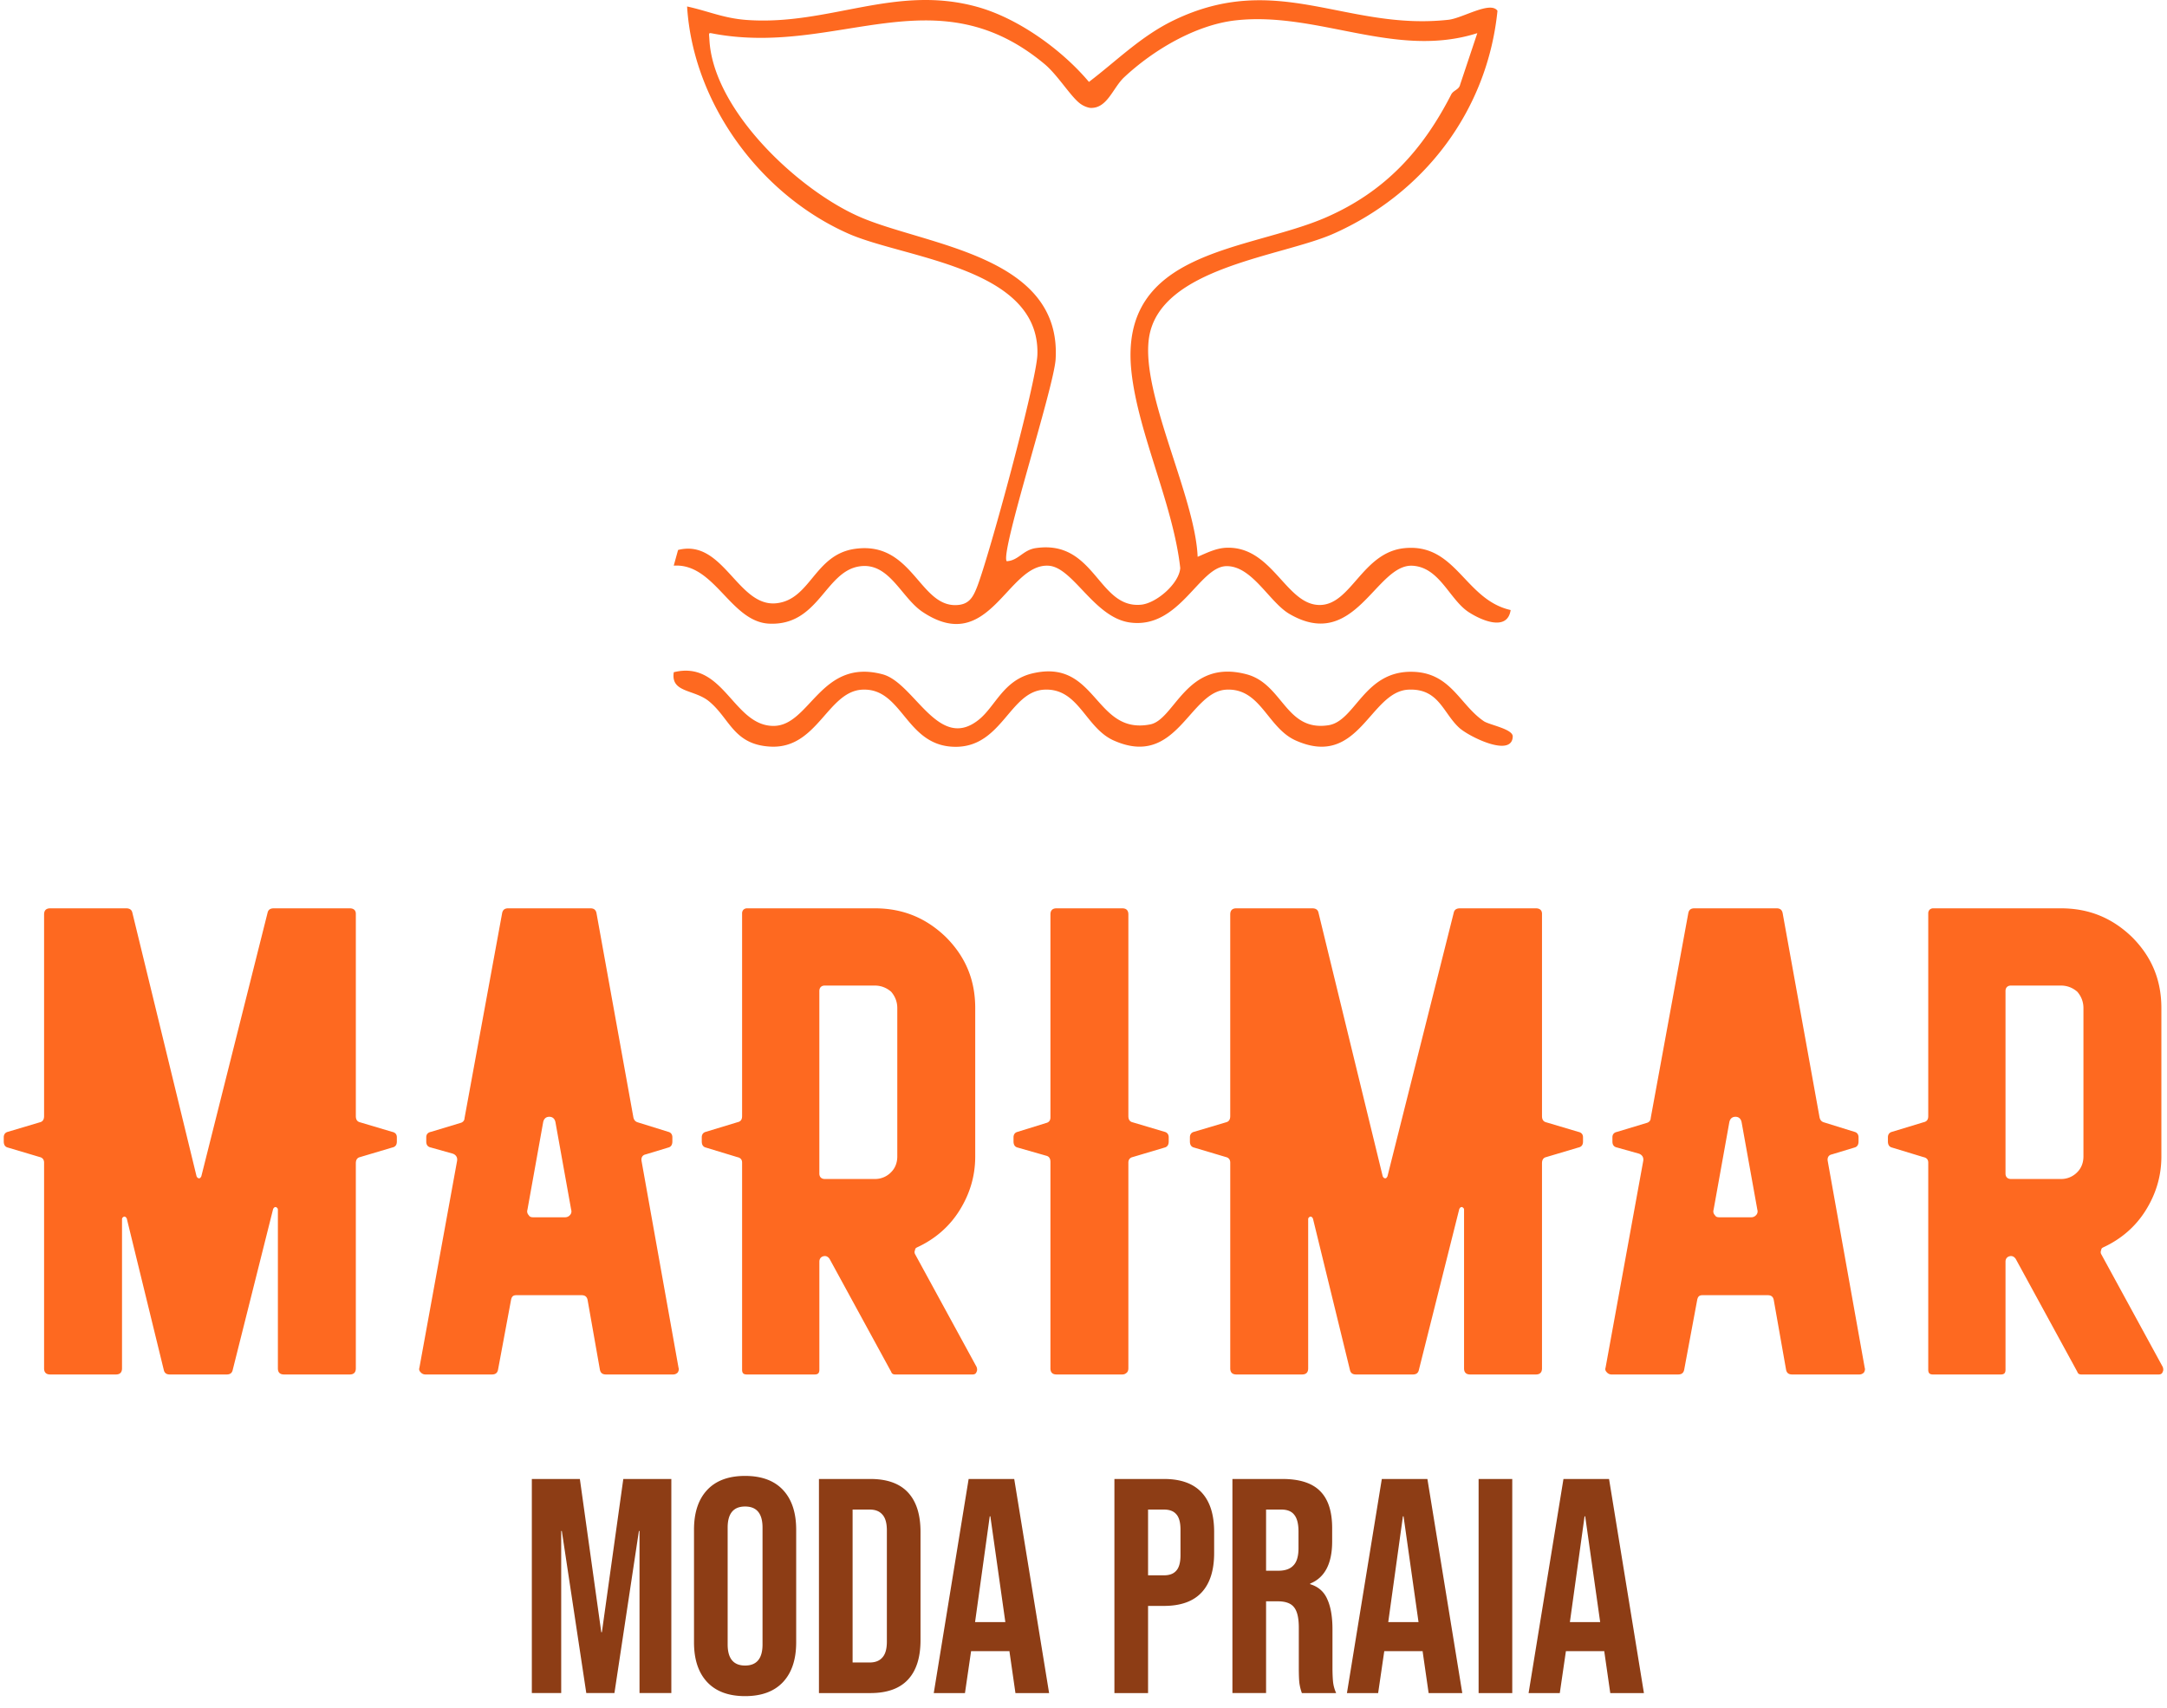
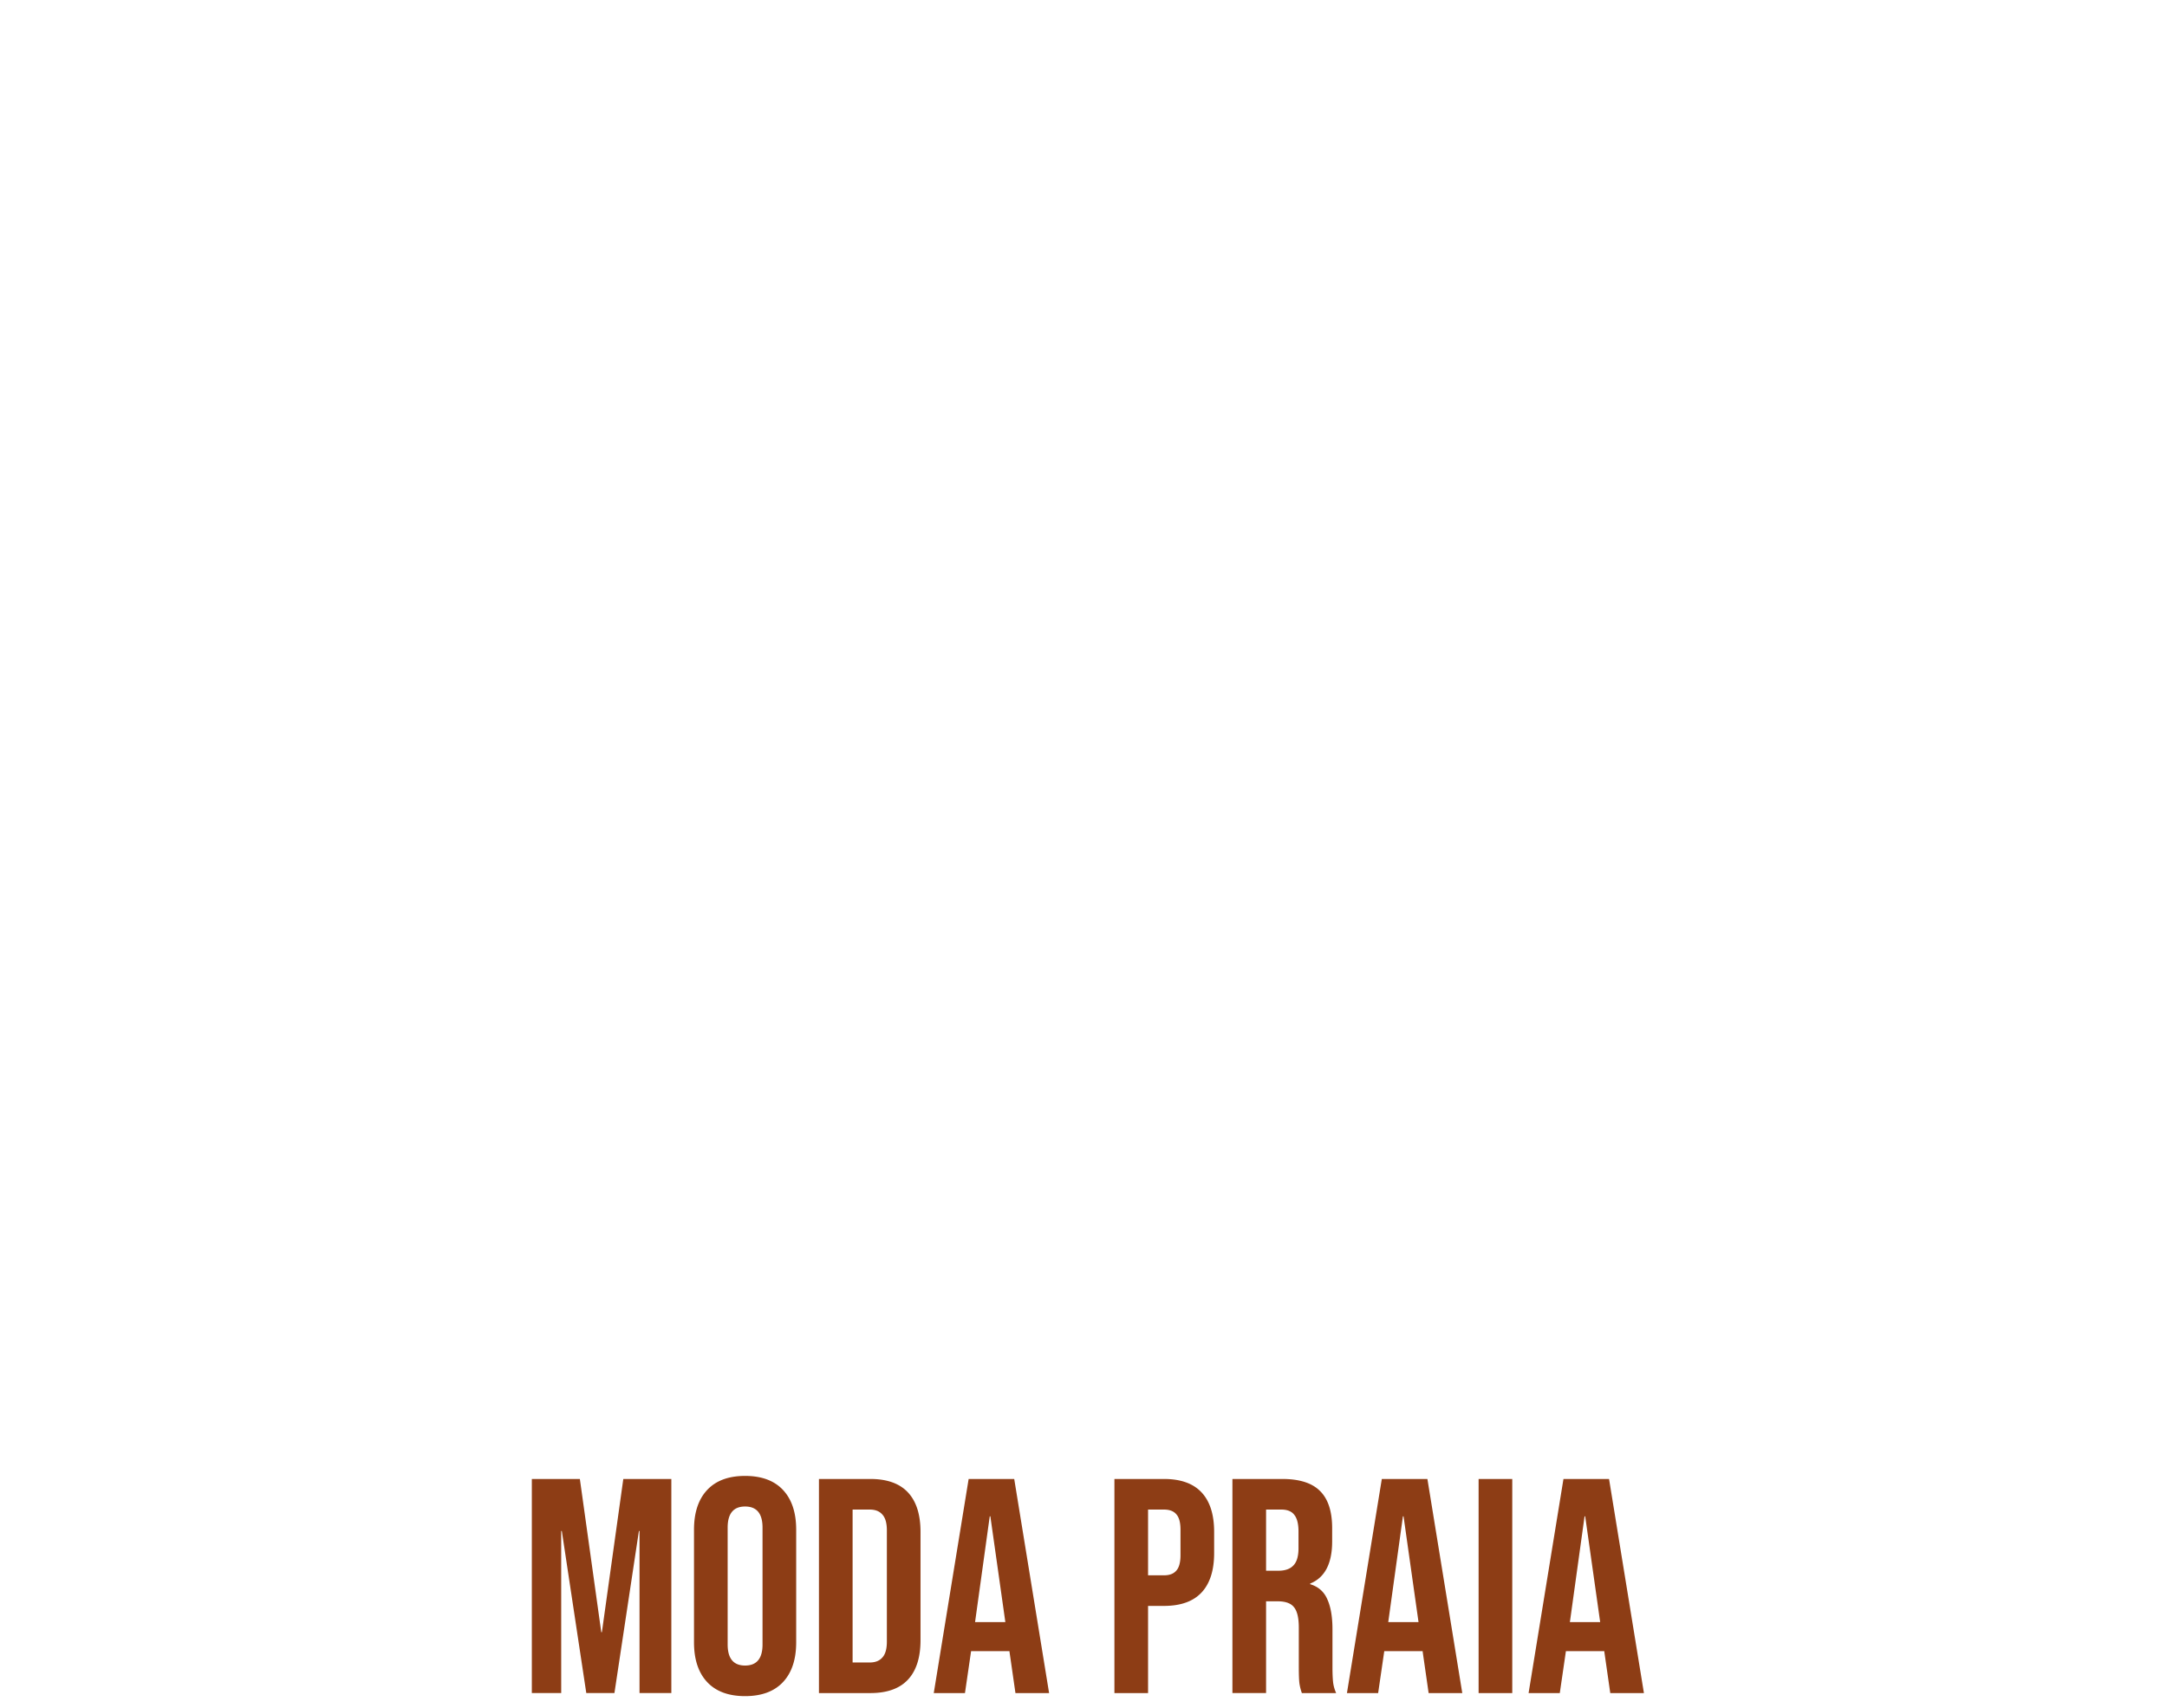
<svg xmlns="http://www.w3.org/2000/svg" width="170" height="134" fill="none" viewBox="0 0 170 134">
-   <path fill="#FE6920" d="M84.65 8.06c-.74-.617-1.715-2.208-2.706-3.034-8.557-7.132-16.178-.623-25.853-2.364-.565-.102-.468-.15-.439.44.28 5.552 7.005 11.849 11.842 13.937 5.184 2.237 15.805 3.001 15.319 11.144-.136 2.257-4.387 15.256-3.835 15.856.938-.056 1.26-.882 2.288-1.031 4.65-.675 4.872 4.766 8.25 4.443 1.21-.115 2.998-1.671 3.073-2.882-.556-5-3.286-10.495-3.824-15.366-1.069-9.663 9.18-9.482 15.285-12.155 4.649-2.036 7.578-5.297 9.797-9.635.17-.334.613-.367.7-.777l1.347-4.036c-6.411 2.047-12.489-1.713-18.938-1.005-3.148.346-6.488 2.335-8.767 4.468-.898.84-1.337 2.504-2.695 2.4a1.876 1.876 0 0 1-.844-.403Zm9.305 35.633c.726-.311 1.454-.685 2.273-.712 3.608-.117 4.647 4.493 7.301 4.492 2.473 0 3.338-4.138 6.661-4.46 4.054-.396 4.712 4.048 8.32 4.857-.254 1.702-2.299.815-3.298.16-1.505-.987-2.267-3.51-4.395-3.636-2.881-.17-4.51 6.803-9.674 3.774-1.564-.917-2.918-3.777-4.937-3.742-2.141.037-3.675 4.953-7.559 4.422-2.821-.385-4.458-4.339-6.388-4.456-3.24-.197-4.64 7.116-9.877 3.63-1.696-1.128-2.62-3.952-4.983-3.575-2.683.427-3.181 4.663-7.05 4.492-3.042-.134-4.282-4.765-7.495-4.552l.34-1.23c3.552-.914 4.682 4.515 7.723 4.18 2.683-.297 2.97-3.805 6.133-4.265 4.494-.654 5.052 4.468 7.928 4.411 1.019-.02 1.34-.58 1.67-1.417.938-2.388 4.672-16.123 4.735-18.252.202-6.849-10.402-7.522-14.833-9.483C59.637 15.27 54.37 8.105 53.902.508c1.684.37 2.881.93 4.685 1.059 6.459.46 11.635-2.821 18.09-1.024 3.22.897 6.64 3.374 8.75 5.885 2.213-1.687 4.097-3.6 6.651-4.834 8.133-3.928 13.522.842 21.553-.042 1.107-.122 3.298-1.503 3.845-.704-.791 7.811-5.719 14.31-12.842 17.481-4.073 1.815-13.624 2.63-14.49 8.145-.686 4.38 3.62 12.462 3.81 17.219ZM76.787 56.475c1.304-1.048 1.92-3.089 4.198-3.631 5.092-1.212 4.847 4.858 9.244 4.002 1.96-.38 2.819-5.192 7.566-3.933 2.859.759 3.046 4.496 6.403 4 2.15-.317 2.795-4.31 6.647-4.196 2.984.088 3.66 2.58 5.558 3.874.439.298 2.292.611 2.271 1.207-.059 1.677-3.431.008-4.19-.68-1.281-1.162-1.598-3.102-3.981-3.001-3.054.13-3.872 6.212-8.853 3.99-2.227-.992-2.733-4.107-5.427-3.99-2.94.127-3.888 6.204-8.852 3.99-2.228-.992-2.731-4.105-5.427-3.99-2.727.117-3.328 4.489-6.974 4.486-3.929-.002-4.122-4.62-7.305-4.486-2.746.116-3.533 4.67-7.23 4.471-2.897-.156-3.174-2.211-4.814-3.555-1.17-.958-3.018-.659-2.763-2.283 3.933-.973 4.66 4.23 7.838 4.213 2.86-.015 3.68-5.342 8.54-4.05 2.508.668 4.378 6.114 7.551 3.562Z" />
-   <path fill="#FE6920" fill-rule="evenodd" d="M28.237 88.065c-.215-.054-.322-.215-.322-.483V71.707c0-.269-.16-.43-.483-.43H21.48c-.268 0-.429.108-.483.322l-5.202 20.703c-.054.107-.107.16-.161.16-.107 0-.161-.053-.215-.16l-5.041-20.703c-.054-.214-.215-.322-.483-.322H3.941c-.322 0-.483.161-.483.483v15.822c0 .268-.107.43-.322.483l-2.52.75c-.215.054-.322.215-.322.43v.322c0 .268.107.429.321.482l2.521.751c.215.054.322.215.322.43v16.143c0 .322.16.483.483.483H9.09c.321 0 .482-.161.482-.483V95.681c0-.107.054-.16.161-.215.107 0 .161.054.215.161l2.896 11.853c.054.269.215.376.483.376h4.451c.269 0 .43-.107.483-.376l3.164-12.604c.054-.107.108-.16.215-.16.107.053.16.107.16.214v12.443c0 .322.162.483.484.483h5.148c.322 0 .483-.161.483-.483v-16.09c0-.268.107-.43.322-.483l2.52-.75c.269-.054.376-.215.376-.483v-.322c0-.215-.107-.376-.375-.43l-2.521-.75Zm22.097 3.057c-.054-.268.053-.483.322-.536l1.77-.537c.214-.053.321-.214.321-.482v-.322c0-.215-.107-.376-.322-.43l-2.413-.75c-.161-.054-.268-.161-.322-.376l-2.896-16.036c-.054-.268-.215-.376-.483-.376h-6.436c-.268 0-.43.108-.483.376l-2.95 16.09c0 .161-.107.322-.321.376l-2.307.697c-.268.053-.375.214-.375.429v.322c0 .268.107.429.375.482l1.717.483c.268.107.375.322.322.59l-2.95 16.198c-.054.16 0 .268.107.375a.488.488 0 0 0 .375.161h5.203c.268 0 .429-.107.483-.376l1.019-5.47c.053-.268.16-.376.429-.376h5.095c.268 0 .429.108.483.376l.965 5.47c.054.269.215.376.483.376H52.8c.16 0 .268-.054.375-.161.054-.107.107-.215.054-.375l-2.896-16.198Zm-8.528 4.398c-.161 0-.268-.054-.322-.16a.42.42 0 0 1-.107-.43l1.233-6.865c.054-.268.215-.43.483-.43s.43.162.483.43l1.233 6.865a.419.419 0 0 1-.107.43.487.487 0 0 1-.375.16h-2.521Zm29.981 2.896a.342.342 0 0 1 0-.322c0-.107.053-.16.16-.214 1.395-.644 2.521-1.61 3.326-2.896.804-1.287 1.233-2.682 1.233-4.237V79.108c0-2.199-.75-4.023-2.306-5.578-1.555-1.502-3.379-2.253-5.578-2.253h-10.03a.41.41 0 0 0-.268.108.41.41 0 0 0-.107.268v15.93c0 .267-.107.428-.375.482l-2.468.75c-.214.054-.321.215-.321.43v.322c0 .268.107.429.322.482l2.467.751c.268.054.375.215.375.43v16.25c0 .269.107.376.376.376h5.31c.268 0 .375-.107.375-.376v-8.474c0-.214.107-.375.322-.429.214-.053.375.054.482.215l4.827 8.849c.054.161.161.215.322.215h6.06c.162 0 .269-.054.323-.215.053-.107.053-.214 0-.375l-4.827-8.85Zm-1.878-6.436a1.743 1.743 0 0 1-1.287.536h-3.915c-.268 0-.43-.16-.43-.428v-14.32c0-.269.162-.43.43-.43h3.915c.483 0 .912.161 1.287.483.322.375.483.804.483 1.287v11.639c0 .482-.16.911-.483 1.233Zm18.933-3.915c-.215-.054-.322-.215-.322-.483V71.76c0-.322-.16-.483-.482-.483h-5.15c-.321 0-.482.161-.482.483v15.93c0 .214-.107.375-.322.428l-2.252.698c-.215.053-.322.214-.322.429v.322c0 .268.107.429.322.482l2.252.644c.215.054.322.215.322.483v16.197c0 .322.16.483.483.483h5.149c.16 0 .268-.054.375-.161.054-.054.107-.161.107-.322V91.229c0-.214.108-.375.322-.429l2.52-.75c.215-.054.323-.215.323-.483v-.322c0-.215-.108-.376-.322-.43l-2.52-.75Zm32.448 0c-.214-.054-.321-.215-.321-.483V71.707c0-.269-.161-.43-.483-.43h-5.953c-.269 0-.429.108-.483.322l-5.203 20.703c-.053.107-.107.16-.161.16-.107 0-.16-.053-.214-.16l-5.042-20.703c-.053-.214-.214-.322-.482-.322h-5.954c-.322 0-.483.161-.483.483v15.822c0 .268-.107.43-.321.483l-2.521.75c-.215.054-.322.215-.322.43v.322c0 .268.107.429.322.482l2.52.751c.215.054.323.215.323.43v16.143c0 .322.16.483.482.483h5.149c.322 0 .483-.161.483-.483V95.681c0-.107.053-.16.161-.215.107 0 .161.054.214.161l2.896 11.853c.054.269.215.376.483.376h4.452c.268 0 .429-.107.483-.376l3.164-12.604c.054-.107.107-.16.214-.16.108.053.161.107.161.214v12.443c0 .322.161.483.483.483h5.149c.322 0 .483-.161.483-.483v-16.09c0-.268.107-.43.321-.483l2.521-.75c.268-.054.376-.215.376-.483v-.322c0-.215-.108-.376-.376-.43l-2.521-.75Zm22.097 3.057c-.053-.268.054-.483.322-.536l1.77-.537c.215-.053.322-.214.322-.482v-.322c0-.215-.107-.376-.322-.43l-2.414-.75c-.16-.054-.268-.161-.321-.376l-2.897-16.036c-.053-.268-.214-.376-.482-.376h-6.436c-.269 0-.429.108-.483.376l-2.95 16.09c0 .161-.107.322-.322.376l-2.306.697c-.268.053-.375.214-.375.429v.322c0 .268.107.429.375.482l1.716.483c.268.107.376.322.322.59l-2.95 16.198c-.053.16 0 .268.107.375a.49.49 0 0 0 .376.161h5.202c.269 0 .43-.107.483-.376l1.019-5.47c.054-.268.161-.376.429-.376h5.096c.268 0 .429.108.482.376l.966 5.47c.053.269.214.376.482.376h5.256a.489.489 0 0 0 .376-.161c.054-.107.107-.215.054-.375l-2.897-16.198Zm-8.528 4.398c-.16 0-.268-.054-.321-.16a.417.417 0 0 1-.108-.43l1.234-6.865c.054-.268.215-.43.483-.43s.429.162.482.43l1.234 6.865a.419.419 0 0 1-.107.43.489.489 0 0 1-.376.16h-2.521Zm29.981 2.896a.34.34 0 0 1 0-.322c0-.107.053-.16.161-.214 1.394-.644 2.52-1.61 3.325-2.896.804-1.287 1.233-2.682 1.233-4.237V79.108c0-2.199-.75-4.023-2.306-5.578-1.555-1.502-3.379-2.253-5.578-2.253h-10.029a.411.411 0 0 0-.269.108.413.413 0 0 0-.107.268v15.93c0 .267-.107.428-.375.482l-2.467.75c-.215.054-.322.215-.322.43v.322c0 .268.107.429.322.482l2.467.751c.268.054.375.215.375.43v16.25c0 .269.107.376.376.376h5.309c.269 0 .376-.107.376-.376v-8.474c0-.214.107-.375.322-.429.214-.053.375.054.482.215l4.827 8.849c.054.161.161.215.322.215h6.061c.161 0 .268-.054.322-.215.053-.107.053-.214 0-.375l-4.827-8.85Zm-1.878-6.436a1.742 1.742 0 0 1-1.287.536h-3.915c-.268 0-.429-.16-.429-.428v-14.32c0-.269.161-.43.429-.43h3.915c.483 0 .912.161 1.287.483.322.375.483.804.483 1.287v11.639c0 .482-.161.911-.483 1.233Z" clip-rule="evenodd" />
  <path fill="#8D3D15" d="M41.722 116.056h3.768l1.68 12.024h.048l1.68-12.024h3.768v16.8H50.17v-12.72h-.048l-1.92 12.72h-2.208l-1.92-12.72h-.048v12.72h-2.304v-16.8Zm16.73 17.04c-1.296 0-2.288-.368-2.976-1.104-.688-.736-1.032-1.776-1.032-3.12v-8.832c0-1.344.344-2.384 1.032-3.12.688-.736 1.68-1.104 2.976-1.104s2.288.368 2.976 1.104c.688.736 1.032 1.776 1.032 3.12v8.832c0 1.344-.344 2.384-1.032 3.12-.688.736-1.68 1.104-2.976 1.104Zm0-2.4c.912 0 1.368-.552 1.368-1.656v-9.168c0-1.104-.456-1.656-1.368-1.656-.912 0-1.368.552-1.368 1.656v9.168c0 1.104.456 1.656 1.368 1.656Zm5.794-14.64h4.032c1.312 0 2.296.352 2.952 1.056.656.704.984 1.736.984 3.096v8.496c0 1.36-.328 2.392-.984 3.096-.656.704-1.64 1.056-2.952 1.056h-4.032v-16.8Zm3.984 14.4c.432 0 .76-.128.984-.384.24-.256.36-.672.36-1.248v-8.736c0-.576-.12-.992-.36-1.248-.224-.256-.552-.384-.984-.384h-1.344v12h1.344Zm7.759-14.4h3.576l2.736 16.8h-2.64l-.48-3.336v.048h-3l-.48 3.288h-2.448l2.736-16.8Zm2.88 11.232-1.176-8.304h-.048l-1.152 8.304h2.376Zm8.556-11.232h3.888c1.312 0 2.296.352 2.952 1.056.656.704.984 1.736.984 3.096v1.656c0 1.36-.328 2.392-.984 3.096-.656.704-1.64 1.056-2.952 1.056h-1.248v6.84h-2.64v-16.8Zm3.888 7.56c.432 0 .752-.12.96-.36.224-.24.336-.648.336-1.224v-1.992c0-.576-.112-.984-.336-1.224-.208-.24-.528-.36-.96-.36h-1.248v5.16h1.248Zm5.37-7.56h3.912c1.36 0 2.352.32 2.976.96.624.624.936 1.592.936 2.904v1.032c0 1.744-.576 2.848-1.728 3.312v.048c.64.192 1.088.584 1.344 1.176.272.592.408 1.384.408 2.376v2.952c0 .48.016.872.048 1.176.032.288.112.576.24.864h-2.688a3.848 3.848 0 0 1-.192-.768c-.032-.24-.048-.672-.048-1.296v-3.072c0-.768-.128-1.304-.384-1.608-.24-.304-.664-.456-1.272-.456h-.912v7.2h-2.64v-16.8Zm3.6 7.2c.528 0 .92-.136 1.176-.408.272-.272.408-.728.408-1.368v-1.296c0-.608-.112-1.048-.336-1.32-.208-.272-.544-.408-1.008-.408h-1.2v4.8h.96Zm8.12-7.2h3.576l2.736 16.8h-2.64l-.48-3.336v.048h-3l-.48 3.288h-2.448l2.736-16.8Zm2.88 11.232-1.176-8.304h-.048l-1.152 8.304h2.376Zm4.713-11.232h2.64v16.8h-2.64v-16.8Zm6.657 0h3.576l2.736 16.8h-2.64l-.48-3.336v.048h-3l-.48 3.288h-2.448l2.736-16.8Zm2.88 11.232-1.176-8.304h-.048l-1.152 8.304h2.376Z" />
</svg>